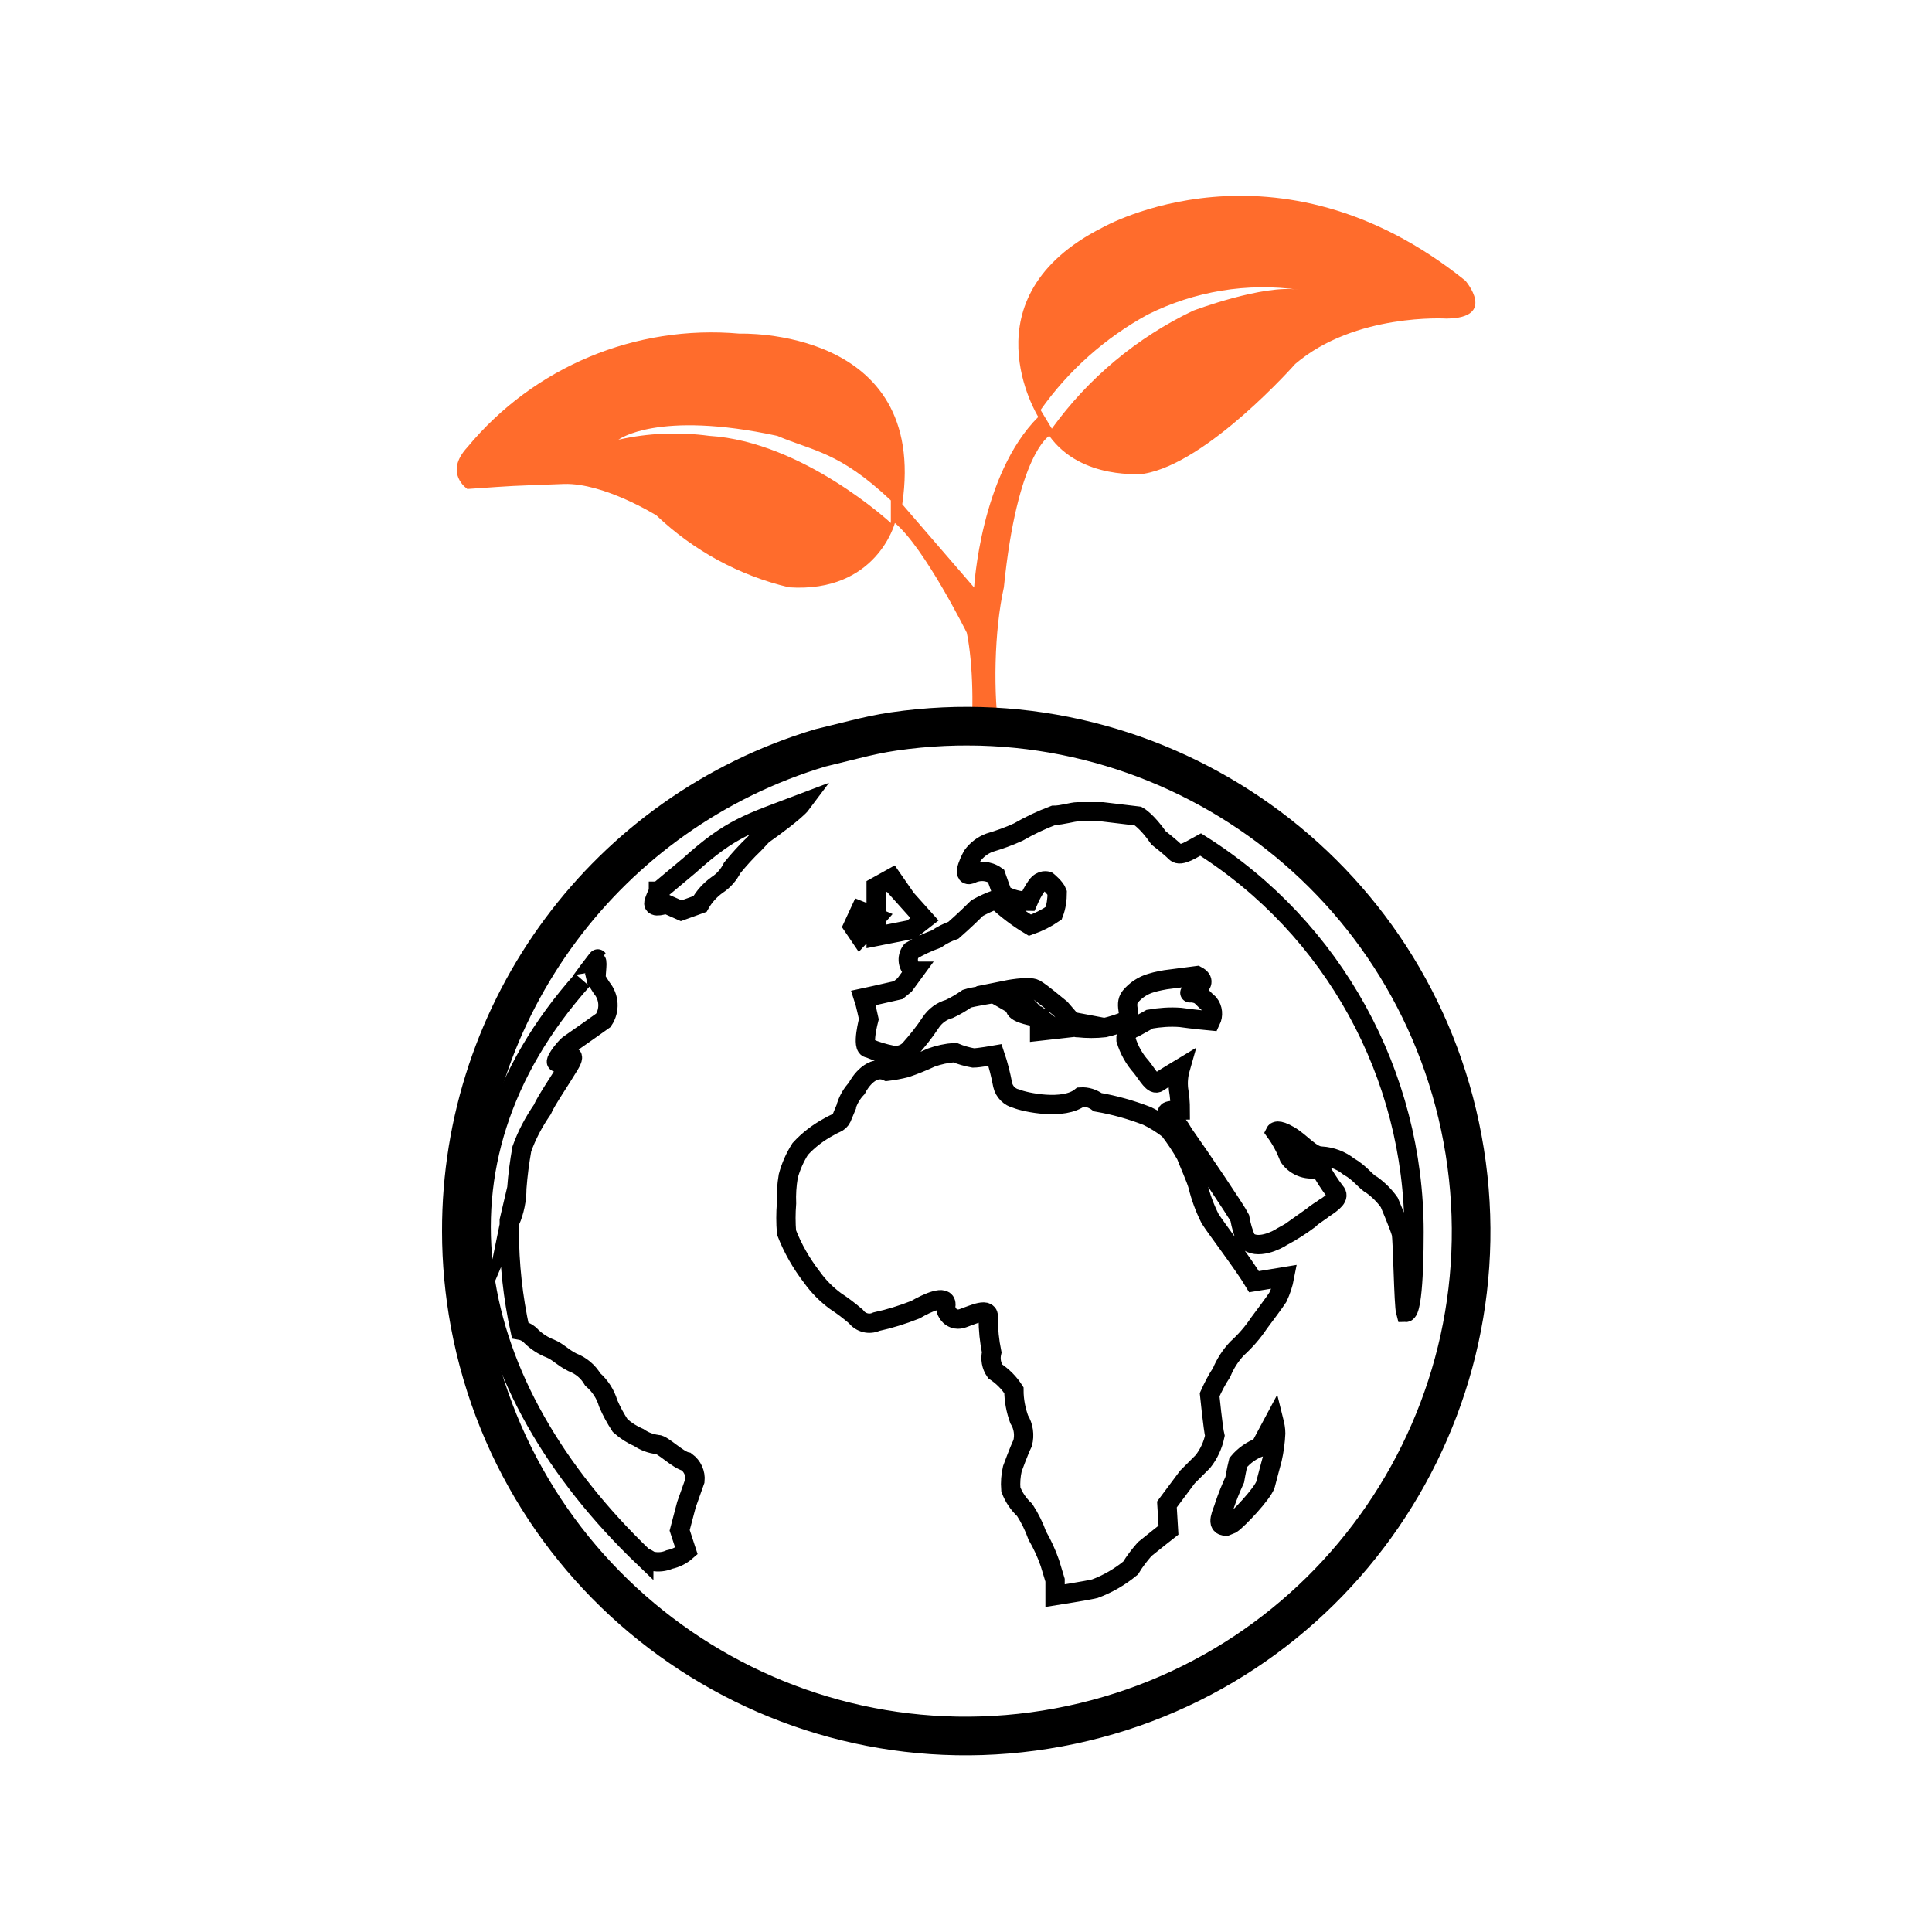
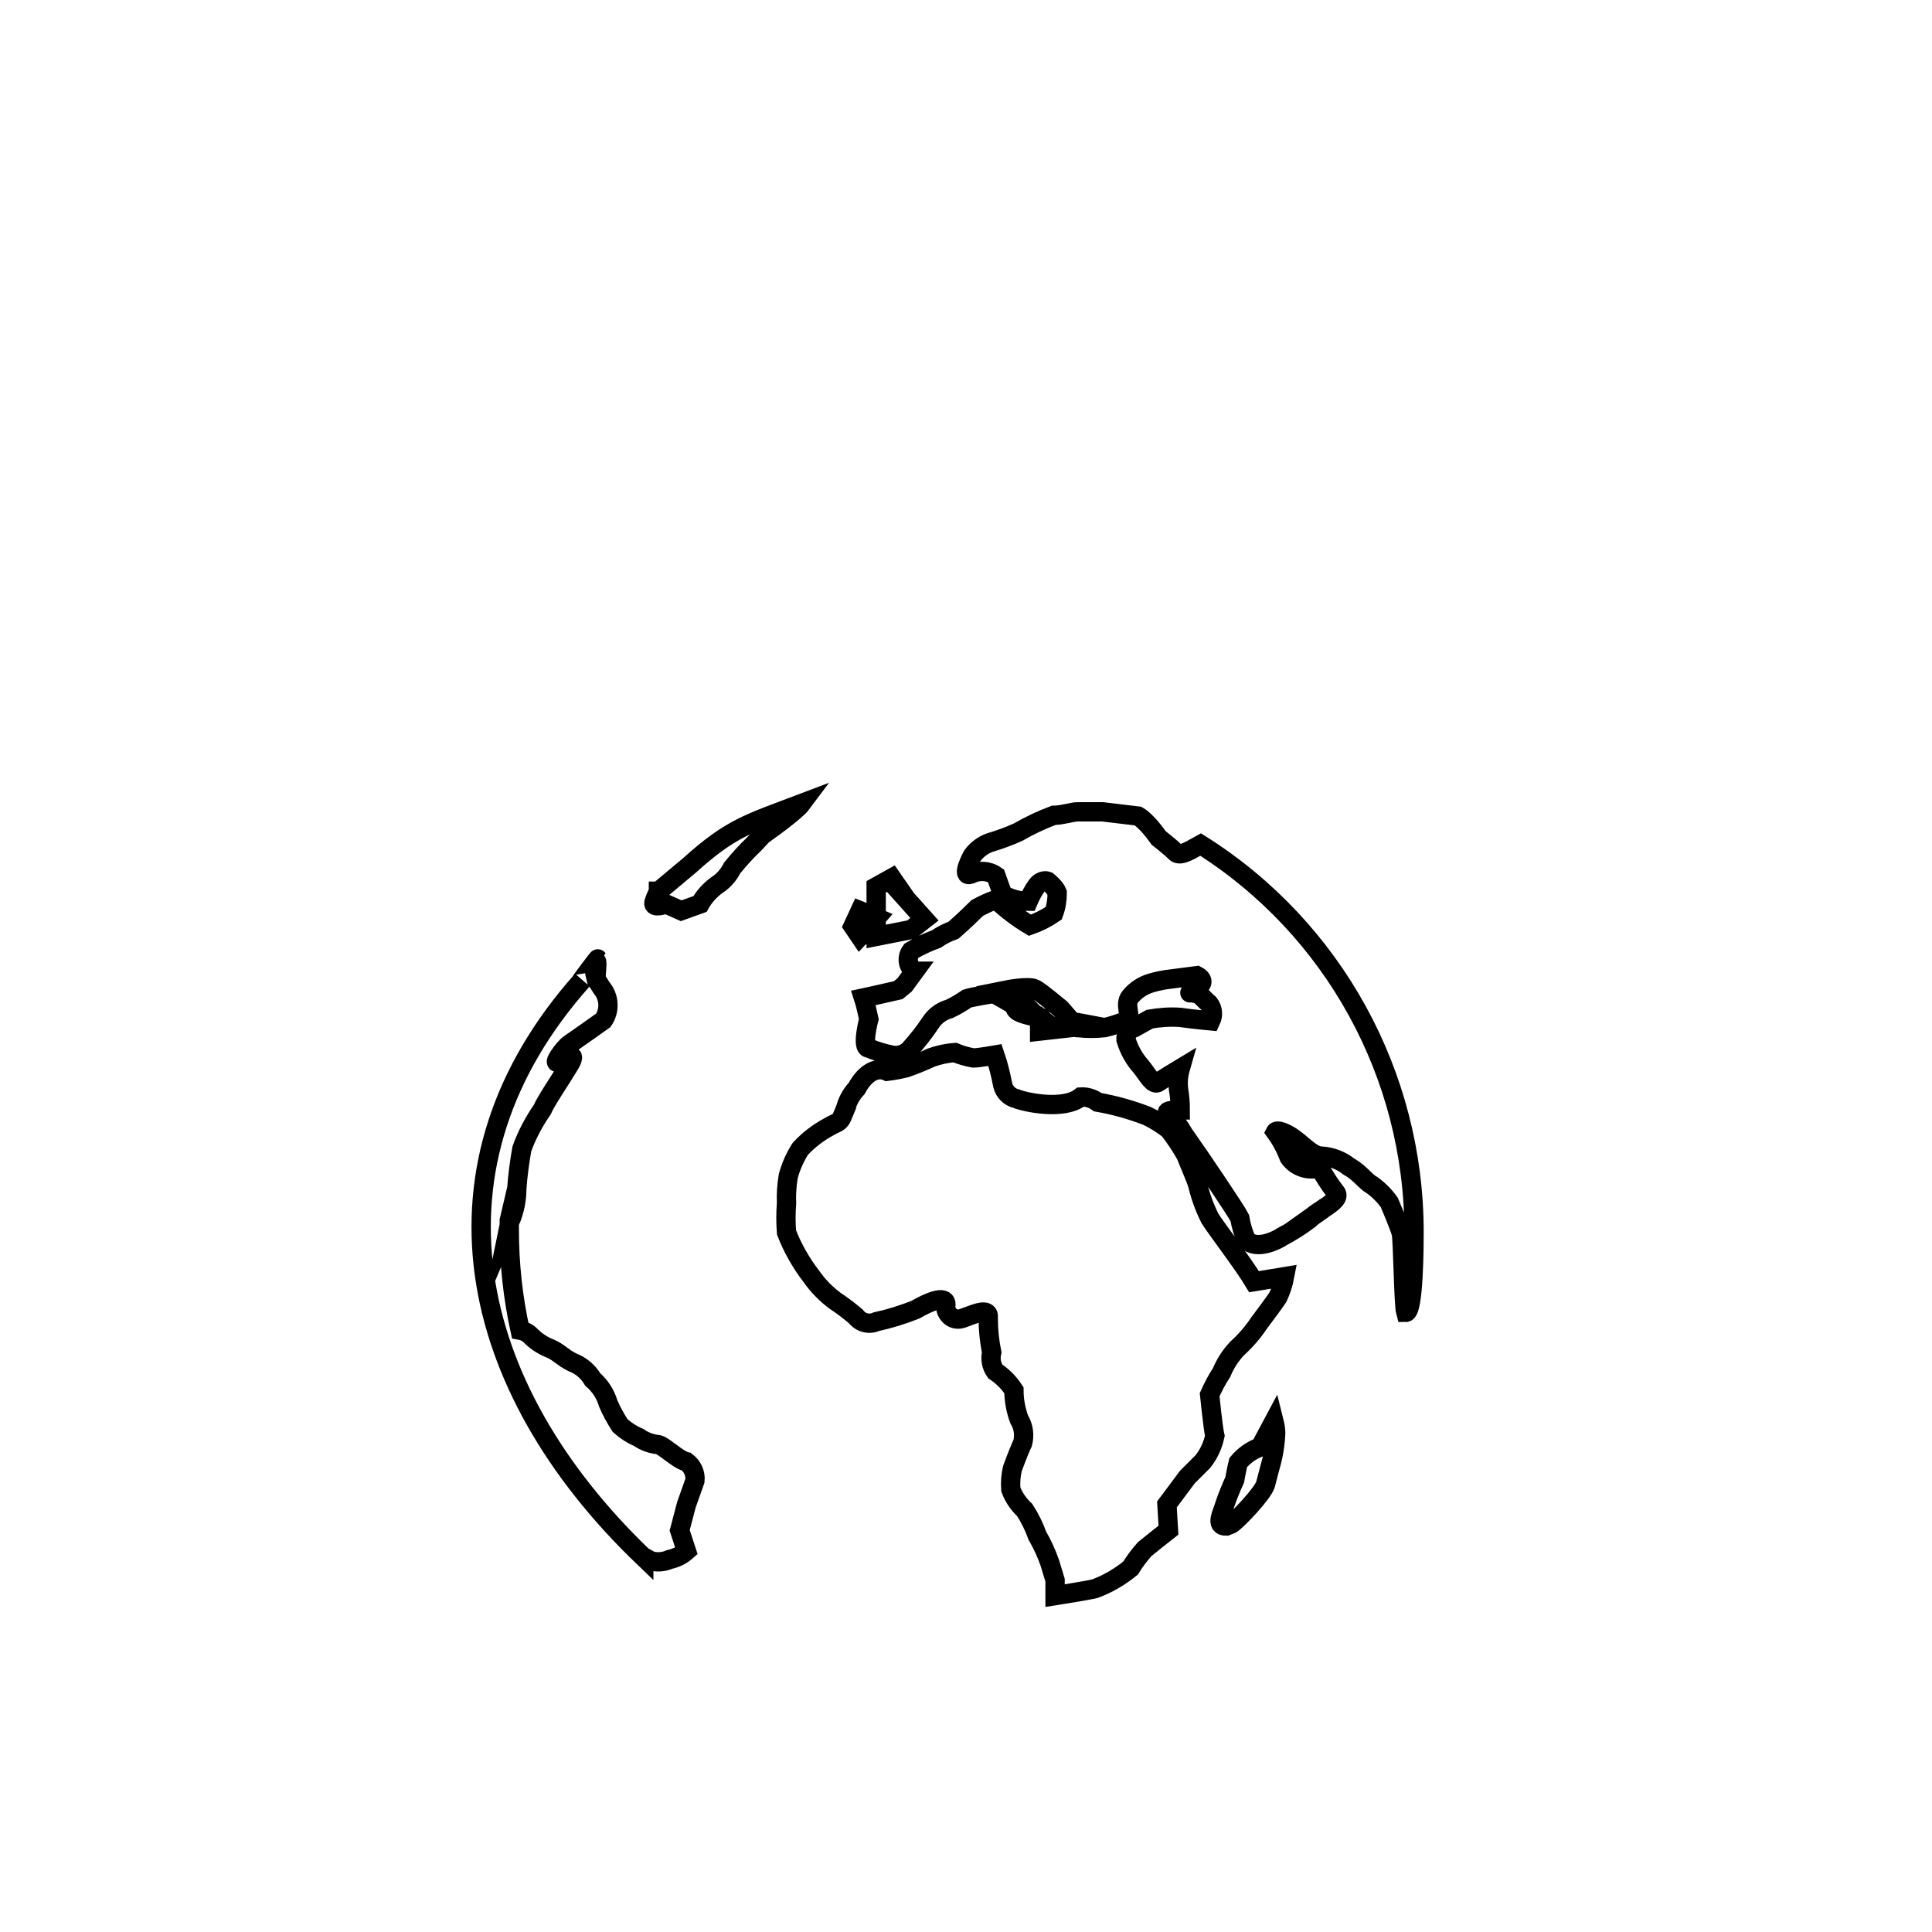
<svg xmlns="http://www.w3.org/2000/svg" id="environment" viewBox="0 0 100 100">
-   <path d="M50.19,38.59c.23-1.61.18-4.25-.15-5.84,0,0-2.19-4.41-3.72-5.68,0,0-.95,3.63-5.48,3.33-2.58-.61-4.94-1.9-6.86-3.72,0,0-2.71-1.69-4.78-1.63-3.14.12-2.26.07-5.01.26,0,0-1.24-.82,0-2.16,3.44-4.16,8.71-6.36,14.09-5.88,0,0,9.78-.36,8.42,8.83l3.72,4.31s.33-5.85,3.32-8.83c0,0-3.85-6.18,3.32-9.8,0,0,8.98-5.14,18.79,2.75,0,0,1.66,1.93-.98,1.96,0,0-4.73-.3-7.83,2.35,0,0-4.54,5.14-7.83,5.68,0,0-3.24.36-4.9-1.96,0,0-1.66.95-2.35,7.84-.5,2.23-.57,5.53-.21,7.79M46.1,25.89c-2.68-2.52-3.99-2.53-5.87-3.33-6.21-1.34-8.22.2-8.22.2,1.54-.35,3.14-.41,4.7-.2,4.86.3,9.4,4.51,9.4,4.51v-1.17h-.01ZM54.44,22.19c1.89-2.62,4.41-4.72,7.32-6.11,0,0,3.65-1.38,5.48-1.08-2.68-.38-5.41.07-7.83,1.28-2.2,1.2-4.1,2.89-5.55,4.94l.59.98h0Z" style="fill: #ff6c2c; fill-rule: evenodd; stroke-width: 0px;" />
-   <path d="M44.21,38.28c.68-.17,1.36-.32,2.05-.42,13.81-2.01,26.86,7.23,29.44,21.08,2.64,14.18-6.72,27.83-20.91,30.47s-27.83-6.72-30.47-20.91c-.29-1.57-.44-3.17-.44-4.76-.03-11.54,7.54-21.72,18.58-25.03,0,0,1.75-.43,1.75-.43Z" style="fill: none; fill-rule: evenodd; stroke: #000; stroke-linecap: round; stroke-linejoin: round; stroke-width: 2px;" />
  <path d="M46.84,46.43l-.68-.98-.81.45v1.57l-.83-.33-.37.8.36.53.84-.9v.9l1.82-.36.68-.53-1.03-1.15h.02ZM68.49,62.57c.53-.35.88-.62.62-.89-.3-.39-.57-.81-.8-1.24-.59.18-1.22-.03-1.58-.53-.18-.47-.42-.92-.71-1.32,0,0,.09-.18.71.18s1.14,1.07,1.67,1.07c.51.03,1.01.22,1.4.53.62.35.88.8,1.23.98.34.25.64.55.88.89,0,0,.53,1.24.62,1.59.08.31.12,3.71.23,4.1.43,0,.43-3.63.43-4.16,0-8.14-4.16-15.72-11.05-20.06-.36.19-1.04.67-1.29.41s-.88-.75-.88-.75c-.62-.89-1.06-1.13-1.06-1.13l-1.84-.22h-1.3c-.26,0-.8.18-1.23.18-.64.24-1.25.53-1.84.87-.48.22-.99.4-1.49.55-.35.13-.66.37-.88.67,0,0-.62,1.13-.09.96.42-.22.93-.19,1.31.08.09.27.26.71.35.97.4.23.86.35,1.32.35.12-.28.26-.55.44-.8.26-.36.56-.24.56-.24,0,0,.41.33.5.59,0,.36-.05.73-.18,1.07-.38.26-.8.47-1.23.62-.64-.38-1.22-.83-1.76-1.33-.34.12-.66.27-.97.44-.62.62-1.23,1.15-1.23,1.15-.31.11-.61.26-.88.45-.46.17-.9.37-1.31.62-.25.34-.18.81.16,1.05h.02l-.52.71-.33.27-1.19.27-.6.13c.09.27.27,1.1.27,1.1,0,0-.4,1.5,0,1.5.38.16.78.28,1.18.36.33.07.68-.03.92-.27.4-.45.78-.92,1.1-1.41.23-.35.57-.6.97-.71.32-.15.62-.33.91-.53.26-.09,1.39-.27,1.39-.27,0,0,.8.45,1.07.62.12.08-.3.36,1.3.63v.7l.8-.09-.91-.71-.1-.02-1.03-1.05-.51-.25s1.18-.24,1.52-.06c.36.21.99.76,1.32,1.02l.57.66,1.7.32s-1.77,0-1.37,0c.46.05.92.05,1.37,0,.39-.09.76-.21,1.12-.36.35-.18-.14-.8.21-1.24.28-.34.66-.59,1.08-.71.27-.09.75-.17.75-.17l1.62-.21c.84.45-.66.97-.31.88.55.05.52.22.94.57.2.26.23.6.09.89,0,0-.97-.09-1.58-.18-.53-.04-1.06,0-1.58.09l-.79.44c-.28.08-.46.34-.44.62.16.53.43,1.01.79,1.41.35.44.62.98.88.8.26-.18,1.14-.71,1.14-.71-.1.35-.13.71-.09,1.07.06.35.09.71.09,1.07,0,0-.88,0-.62.18.31.32.58.68.8,1.07.88,1.24,2.73,3.99,2.9,4.34.07.4.18.79.35,1.15.53.53,1.58,0,1.84-.18.49-.26.96-.56,1.4-.89.21-.21.45-.39.71-.53l-1.61,1.13,1.62-1.15ZM63.74,78.88c.35-.24,1.61-1.57,1.76-2.04.09-.36.26-.98.35-1.32.1-.44.16-.89.18-1.33,0-.21-.04-.42-.09-.62l-.71,1.33c-.45.16-.84.44-1.14.8-.09.36-.18.89-.18.89-.2.44-.38.88-.53,1.33-.09.35-.52,1.08.09,1.07l.27-.11ZM26.4,63.22c.23-.54.35-1.12.35-1.71.05-.69.14-1.36.26-2.04.26-.73.62-1.4,1.06-2.04.18-.44.97-1.59,1.4-2.31s-.09-.44-.53-.18.26-.71.53-.89,1.76-1.24,1.76-1.24c.35-.52.31-1.2-.09-1.68l-.26-.41c-.09-.04.08-.98-.02-.97.46-.64-1.23,1.58-.72.98-8.52,9.56-6.06,21.02,3.18,29.88,0-.06.35.19.41.2h.04c.3.06.61.03.88-.09.33-.07.63-.22.88-.44l-.35-1.07.35-1.33.44-1.24c.04-.38-.13-.75-.44-.98-.44-.09-1.23-.89-1.49-.89-.35-.04-.68-.16-.97-.36-.35-.15-.68-.36-.97-.62-.24-.37-.45-.75-.62-1.15-.14-.48-.42-.91-.8-1.24-.24-.41-.61-.72-1.06-.89-.53-.27-.71-.53-1.14-.71-.36-.14-.69-.35-.97-.62-.15-.17-.36-.29-.59-.33-.37-1.69-.56-3.42-.56-5.17v-.51l.39-1.66-.35,1.71ZM34.08,46.14c-.09.18-.17.37-.23.56-.09.36.62.09.62.09l.79.35.97-.35c.22-.39.52-.72.88-.98.34-.22.61-.53.79-.89.36-.44.74-.86,1.14-1.24,1.14-1.24.78-.71.78-.71,0,0,1.38-.99,1.67-1.38-2.74,1.04-3.64,1.25-5.81,3.21l-1.59,1.33h-.01ZM43.63,57.7c-.16.45-.31.37-.72.62-.56.3-1.07.69-1.49,1.15-.28.44-.49.92-.62,1.41-.08.47-.11.95-.09,1.41-.04.5-.04,1.01,0,1.5.32.83.77,1.61,1.31,2.31.34.48.76.9,1.22,1.24.37.24.72.51,1.06.8.25.33.69.44,1.06.27.69-.15,1.36-.36,2.02-.62.62-.36,1.58-.8,1.58-.27-.06.35.18.69.53.75.12.02.24,0,.35-.04.53-.18,1.4-.62,1.31,0,0,.6.06,1.18.18,1.77-.08.34-.02.69.18.98.39.26.72.59.97.98,0,.52.1,1.03.27,1.5.23.37.29.83.18,1.24-.18.36-.53,1.32-.53,1.32-.08.35-.11.71-.08,1.07.15.41.4.77.72,1.07.27.42.49.87.65,1.32.26.45.48.93.65,1.42l.27.89v.8s1.71-.27,2.06-.36c.67-.25,1.29-.61,1.85-1.07.21-.35.46-.67.73-.98.44-.36,1.23-.98,1.23-.98l-.08-1.33,1.06-1.42.8-.8c.31-.39.52-.85.62-1.33-.09-.36-.27-2.13-.27-2.13.18-.4.38-.79.62-1.15.19-.46.46-.88.8-1.24.44-.4.82-.84,1.14-1.32.27-.36.8-1.07.97-1.33.16-.34.28-.7.35-1.07l-1.58.26c-.53-.89-2.02-2.84-2.28-3.27-.27-.54-.48-1.1-.62-1.68-.09-.36-.53-1.33-.62-1.59-.26-.47-.56-.91-.88-1.33-.36-.28-.74-.52-1.14-.71-.83-.32-1.68-.56-2.55-.71-.25-.19-.57-.29-.88-.27-.88.71-2.9.27-3.33.09-.35-.08-.63-.36-.71-.71-.1-.53-.23-1.05-.4-1.55,0,0-.86.15-1.12.15-.33-.06-.65-.15-.96-.28-.42.03-.83.12-1.22.26-.43.2-.87.38-1.31.53-.32.08-.64.14-.97.18-.79-.36-1.4.53-1.58.89-.24.25-.42.56-.53.89v.04l-.18.43ZM45.3,47.47l.07.03-.07.08v-.11h0Z" style="fill: none; fill-rule: evenodd; stroke: #000; stroke-miterlimit: 10;" />
</svg>